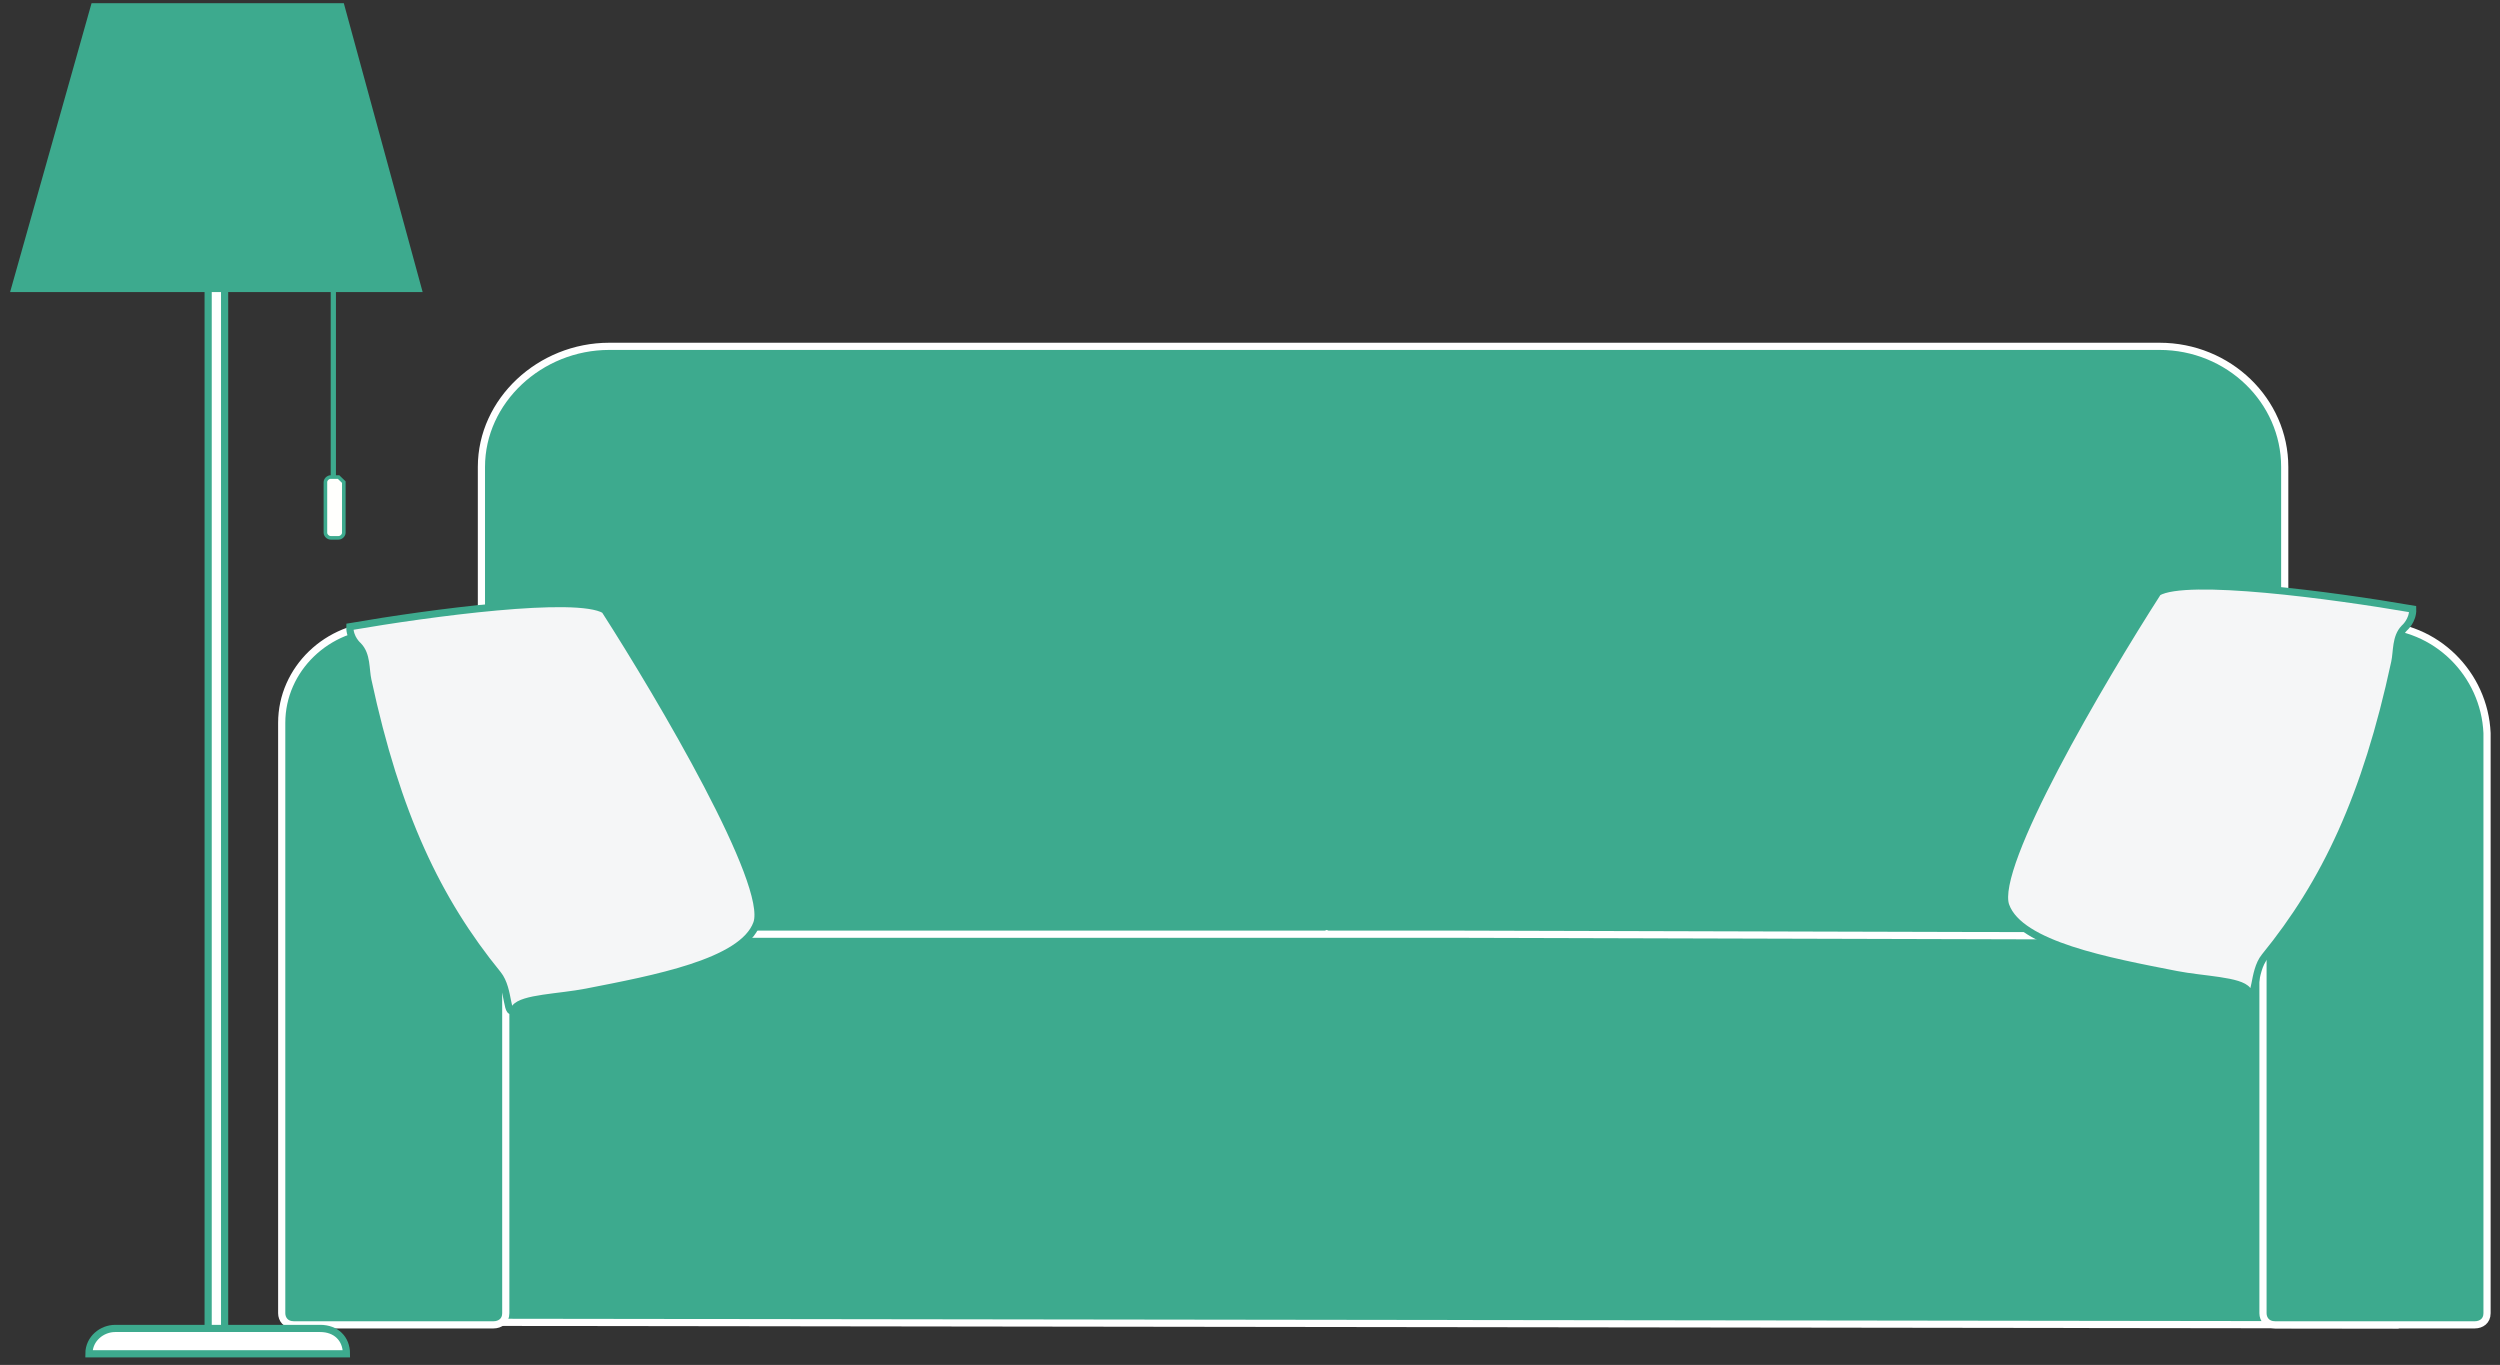
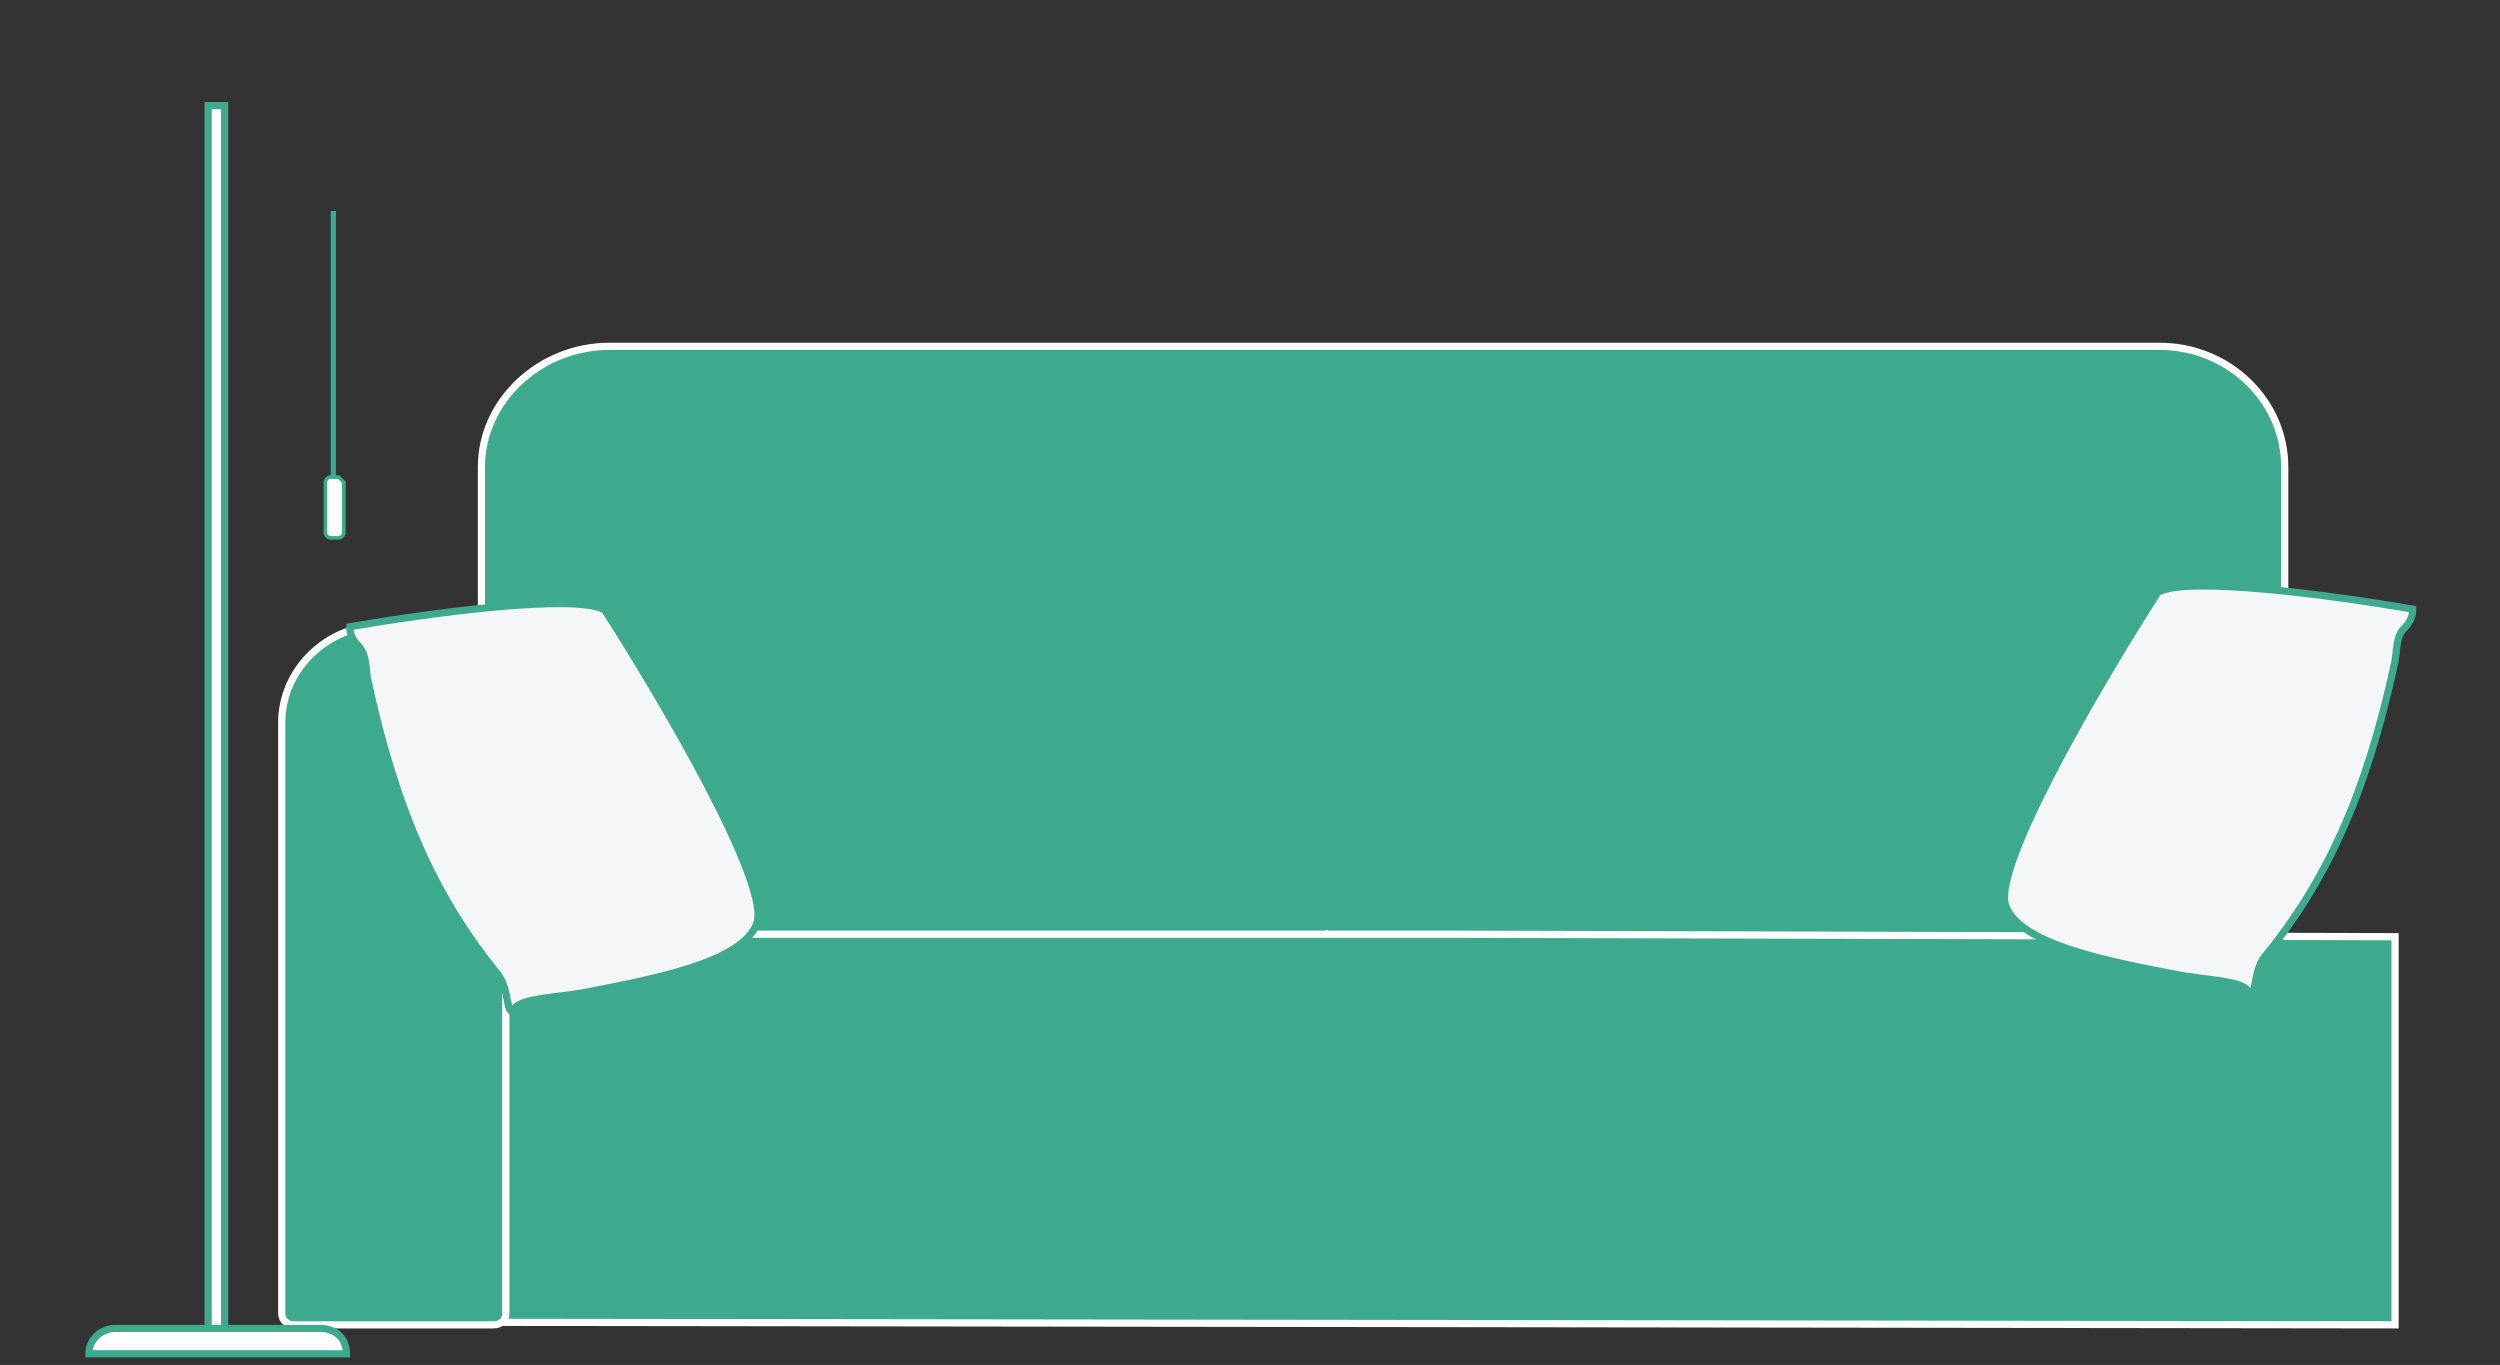
<svg xmlns="http://www.w3.org/2000/svg" width="174" height="95" viewBox="0 0 174 95" fill="none">
  <rect x="0" y="0" width="174" height="95" fill="#333333" stroke="none" />
  <path d="M92.459 65.085L92.335 65.011L92.209 65.081C90.961 65.769 89.356 66.284 87.575 66.284H36.549C34.85 66.284 33.507 64.977 33.507 63.36V32.497C33.507 27.888 37.587 24.105 42.402 24.105H87.392H87.393H87.394H87.395H87.396H87.397H87.398H87.399H87.4H87.402H87.403H87.404H87.405H87.406H87.407H87.408H87.409H87.41H87.411H87.412H87.413H87.414H87.415H87.417H87.418H87.419H87.42H87.421H87.422H87.423H87.424H87.425H87.426H87.427H87.428H87.429H87.43H87.432H87.433H87.434H87.435H87.436H87.437H87.438H87.439H87.44H87.441H87.442H87.443H87.444H87.445H87.447H87.448H87.449H87.45H87.451H87.452H87.453H87.454H87.455H87.456H87.457H87.458H87.459H87.46H87.462H87.463H87.464H87.465H87.466H87.467H87.468H87.469H87.47H87.471H87.472H87.473H87.474H87.475H87.477H87.478H87.479H87.48H87.481H87.482H87.483H87.484H87.485H87.486H87.487H87.488H87.489H87.49H87.492H87.493H87.494H87.495H87.496H87.497H87.498H87.499H87.5H87.501H87.502H87.503H87.504H87.505H87.507H87.508H87.509H87.51H87.511H87.512H87.513H87.514H87.515H87.516H87.517H87.518H87.519H87.52H87.522H87.523H87.524H87.525H87.526H87.527H87.528H87.529H87.53H87.531H87.532H87.533H87.534H87.535H87.537H87.538H87.539H87.54H87.541H87.542H87.543H87.544H87.545H87.546H87.547H87.548H87.549H87.55H87.552H87.553H87.554H87.555H87.556H87.557H87.558H87.559H87.56H87.561H87.562H87.563H87.564H87.566H87.567H87.568H87.569H87.57H87.571H87.572H87.573H87.574H87.575H87.576H87.577H87.578H87.579H87.581H87.582H87.583H87.584H87.585H87.586H87.587H87.588H87.589H87.59H87.591H87.592H87.593H87.594H87.596H87.597H87.598H87.599H87.6H87.601H87.602H87.603H87.604H87.605H87.606H87.607H87.608H87.609H87.611H87.612H87.613H87.614H87.615H87.616H87.617H87.618H87.619H87.62H87.621H87.622H87.623H87.624H87.626H87.627H87.628H87.629H87.63H87.631H87.632H87.633H87.634H87.635H87.636H87.637H87.638H87.639H87.641H87.642H87.643H87.644H87.645H87.646H87.647H87.648H87.649H87.65H87.651H87.652H87.653H87.654H87.656H87.657H87.658H87.659H87.66H87.661H87.662H87.663H87.664H87.665H87.666H87.667H87.668H87.669H87.671H87.672H87.673H87.674H87.675H87.676H87.677H87.678H87.679H87.68H87.681H87.682H87.683H87.684H87.686H87.687H87.688H87.689H87.69H87.691H87.692H87.693H87.694H87.695H87.696H87.697H87.698H87.7H87.701H87.702H87.703H87.704H87.705H87.706H87.707H87.708H87.709H87.71H87.711H87.712H87.713H87.715H87.716H87.717H87.718H87.719H87.72H87.721H87.722H87.723H87.724H87.725H87.726H87.727H87.728H87.73H87.731H87.732H87.733H87.734H87.735H87.736H87.737H87.738H87.739H87.74H87.741H87.742H87.743H87.745H87.746H87.747H87.748H87.749H87.75H87.751H87.752H87.753H87.754H87.755H87.756H87.757H87.758H87.76H87.761H87.762H87.763H87.764H87.765H87.766H87.767H87.768H87.769H87.77H87.771H87.772H87.773H87.775H87.776H87.777H87.778H87.779H87.78H87.781H87.782H87.783H87.784H87.785H87.786H87.787H87.788H87.79H87.791H87.792H87.793H87.794H87.795H87.796H87.797H87.798H87.799H87.8H87.801H87.802H87.803H87.805H87.806H87.807H87.808H87.809H87.81H87.811H87.812H87.813H87.814H87.815H87.816H87.817H87.818H87.82H87.821H87.822H87.823H87.824H87.825H87.826H87.827H87.828H87.829H87.83H87.831H87.832H87.833H87.835H87.836H87.837H87.838H87.839H87.84H87.841H87.842H87.843H87.844H87.845H87.846H87.847H87.848H87.85H87.851H87.852H87.853H87.854H87.855H87.856H87.857H87.858H87.859H87.86H87.861H87.862H87.863H87.865H87.866H87.867H87.868H87.869H87.87H87.871H87.872H87.873H87.874H87.875H87.876H87.877H87.878H87.879H87.881H87.882H87.883H87.884H87.885H87.886H87.887H87.888H87.889H87.89H87.891H87.892H87.893H87.894H87.896H87.897H87.898H87.899H87.9H87.901H87.902H87.903H87.904H87.905H87.906H87.907H87.908H87.909H87.911H87.912H87.913H87.914H87.915H87.916H87.917H87.918H87.919H87.92H87.921H87.922H87.923H87.924H87.926H87.927H87.928H87.929H87.93H87.931H87.932H87.933H87.934H87.935H87.936H87.937H87.938H87.939H87.941H150.305C155.114 24.105 159.017 27.881 159.017 32.497V63.889C159.017 65.164 158.029 66.284 156.523 66.284H97.085C95.474 66.284 93.875 65.939 92.459 65.085Z" fill="#3DAA8E" stroke="white" stroke-width="0.5" />
  <path d="M32.526 92.032H32.525C27.53 92.032 23.631 88.253 23.631 83.641V73.412C23.631 68.803 27.71 65.02 32.525 65.02H97.633H97.635H97.638H97.64H97.642H97.644H97.647H97.649H97.652H97.654H97.657H97.66H97.663H97.665H97.668H97.671H97.674H97.677H97.68H97.683H97.686H97.69H97.693H97.696H97.7H97.703H97.707H97.71H97.714H97.717H97.721H97.725H97.728H97.732H97.736H97.74H97.744H97.748H97.752H97.756H97.76H97.764H97.768H97.773H97.777H97.781H97.786H97.79H97.795H97.799H97.804H97.808H97.813H97.818H97.823H97.827H97.832H97.837H97.842H97.847H97.852H97.857H97.862H97.867H97.872H97.878H97.883H97.888H97.894H97.899H97.904H97.91H97.915H97.921H97.926H97.932H97.938H97.943H97.949H97.955H97.96H97.966H97.972H97.978H97.984H97.99H97.996H98.002H98.008H98.014H98.02H98.027H98.033H98.039H98.046H98.052H98.058H98.065H98.071H98.078H98.084H98.091H98.097H98.104H98.11H98.117H98.124H98.13H98.137H98.144H98.151H98.158H98.165H98.171H98.178H98.186H98.192H98.2H98.207H98.214H98.221H98.228H98.235H98.242H98.25H98.257H98.264H98.272H98.279H98.286H98.294H98.301H98.309H98.316H98.324H98.331H98.339H98.346H98.354H98.362H98.369H98.377H98.385H98.392H98.4H98.408H98.416H98.424H98.431H98.439H98.447H98.455H98.463H98.471H98.479H98.487H98.495H98.503H98.511H98.519H98.527H98.535H98.544H98.552H98.56H98.568H98.576H98.585H98.593H98.601H98.61H98.618H98.626H98.635H98.643H98.651H98.66H98.668H98.677H98.685H98.694H98.702H98.711H98.719H98.728H98.737H98.745H98.754H98.762H98.771H98.779H98.788H98.797H98.805H98.814H98.823H98.832H98.84H98.849H98.858H98.867H98.875H98.884H98.893H98.902H98.911H98.919H98.928H98.937H98.946H98.955H98.964H98.973H98.982H98.99H98.999H99.008H99.017H99.026H99.035H99.044H99.053H99.062H99.071H99.08H99.089H99.098H99.107H99.116H99.125H99.134H99.143H99.152H99.161H99.171H99.18H99.189H99.198H99.207H99.216H99.225H99.234H99.243H99.252H99.261H99.27H99.279H99.288H99.298H99.307H99.316H99.325H99.334H99.343H99.352H99.361H99.371H99.38H99.389H99.398H99.407H99.416H99.425H99.434H99.443H99.452H99.462H99.471H99.48H99.489H99.498H99.507H99.516H99.525H99.534H99.543H99.552H99.561H99.57H99.58H99.589H99.598H99.607H99.616H99.625H99.634H99.643H99.652H99.661H99.67H99.679H99.688H99.697H99.706H99.715H99.724H99.733H99.742H99.75H99.759H99.768H99.777H99.786H99.795H99.804H99.813H99.822H99.83H99.839H99.848H99.857H99.866H99.874H99.883H99.892H99.901H99.909H99.918H99.927H99.936H99.944H99.953H99.962H99.97H99.979H99.987H99.996H100.005H100.013H100.022H100.03H100.039H100.047H100.056H100.064H100.073H100.081H100.089H100.098H100.106H100.115H100.123H100.131H100.14H100.148H100.156H100.164H100.173H100.181H100.189H100.197H100.205H100.214H100.222H100.23H100.238H100.246H100.254H100.262H100.27H100.278H100.286H100.294H100.302H100.31H100.317H100.325H100.333H100.341H100.349H100.356H100.364H100.372H100.379H100.387H100.395H100.402H100.41H100.417H100.425H100.432H100.44H100.447H100.455H100.462H100.469H100.477H100.484H100.491H100.499H100.506H100.513H100.52H100.527H100.534H100.541H100.548H100.555H100.562H100.569H100.576H100.583H100.59H100.597H100.604H100.61H100.617H100.624H100.631H100.637H100.644H100.65H100.657H100.663H100.67H100.676H100.683H100.689H100.695H100.702H100.708H100.714H100.72H100.727H100.733H100.739H100.745H100.751H100.757H100.763H100.769H100.775H100.78H100.786H100.792H100.798H100.803H100.809H100.815H100.82H100.826H100.831H100.837H100.842H100.848H100.853H100.858H100.863H100.869H100.874H100.879H100.884H100.889H100.894H100.899H100.904H100.909H100.914H100.918H100.923H100.928H100.933H100.937H100.942H100.946H100.951H100.955H100.96H100.964H100.968H100.973H100.977H100.981H100.985H100.989H100.993H100.997H101.001H101.005H101.009H101.013H101.016H101.02H101.024H101.027H101.031H101.034H101.038H101.041H101.045H101.048H101.051H101.054H101.058H101.061H101.064H101.067H101.07H101.073H101.076H101.078H101.081H101.084H101.086H101.089H101.092H101.094H101.097H101.099H101.101H101.104H101.106H101.108H101.108L166.697 65.196V92.209L32.526 92.032Z" fill="#3DAA8E" stroke="white" stroke-width="0.5" />
-   <path d="M157.504 51.014C157.504 46.928 161.041 43.505 165.301 43.505C169.549 43.505 172.918 46.918 173.098 51.02V91.401C173.098 91.683 172.991 91.877 172.842 92.005C172.688 92.137 172.474 92.209 172.251 92.209H158.351C158.05 92.209 157.844 92.102 157.712 91.959C157.576 91.812 157.504 91.61 157.504 91.401V51.014Z" fill="#3DAA8E" stroke="white" stroke-width="0.5" />
  <path d="M26.673 43.505H30.331C32.938 43.505 35.023 45.513 35.202 48.025V91.401C35.202 91.683 35.095 91.877 34.946 92.005C34.792 92.137 34.578 92.209 34.354 92.209H20.455C20.154 92.209 19.948 92.102 19.816 91.959C19.68 91.812 19.607 91.61 19.607 91.401V50.309C19.607 46.576 22.779 43.505 26.673 43.505Z" fill="#3DAA8E" stroke="white" stroke-width="0.5" />
  <path d="M23.382 14.685H23.017V33.555H23.382V14.685Z" fill="#3DAA8E" />
  <path d="M14.487 93.973V7.351H15.633V93.973H14.487Z" fill="white" stroke="#3DAA8E" stroke-width="0.5" />
-   <path d="M15.151 0.223H6.372L0.703 20.328H15.151H29.416L23.929 0.223H15.151Z" fill="#3DAA8E" />
  <path d="M22.284 92.459H15.151H8.018C7.104 92.459 6.189 93.164 6.189 94.223H15.151H24.112C24.112 93.164 23.381 92.459 22.284 92.459Z" fill="white" stroke="#3DAA8E" stroke-width="0.5" stroke-miterlimit="10" />
  <path d="M23.563 33.202H23.015C22.832 33.202 22.649 33.378 22.649 33.555V37.082C22.649 37.258 22.832 37.434 23.015 37.434H23.563C23.746 37.434 23.929 37.258 23.929 37.082V33.555C23.746 33.378 23.563 33.202 23.563 33.202Z" fill="#FFFFFD" stroke="#3DAA8E" stroke-width="0.25" stroke-miterlimit="10" />
  <path d="M52.673 64.271C53.658 61.546 46.028 48.591 42.09 42.454C40.119 41.294 29.957 42.653 24.352 43.62C24.323 44.426 24.937 44.944 24.937 44.944C25.555 45.584 25.434 46.558 25.601 47.331C27.616 56.7 30.445 62.651 34.651 67.813C35.511 68.869 35.195 71.019 35.847 70.15C36.369 69.454 38.928 69.422 40.805 69.055C45.492 68.137 51.687 66.996 52.673 64.271Z" fill="#F5F6F7" stroke="#3DAA8E" stroke-width="0.5" />
  <path d="M139.602 63.043C138.617 60.318 146.246 47.363 150.185 41.227C152.156 40.067 162.318 41.426 167.923 42.392C167.952 43.198 167.338 43.716 167.338 43.716C166.72 44.357 166.841 45.33 166.674 46.104C164.659 55.472 161.83 61.423 157.624 66.586C156.764 67.642 157.08 69.792 156.428 68.922C155.906 68.226 153.347 68.195 151.47 67.827C146.783 66.909 140.588 65.769 139.602 63.043Z" fill="#F5F6F7" stroke="#3DAA8E" stroke-width="0.5" />
</svg>